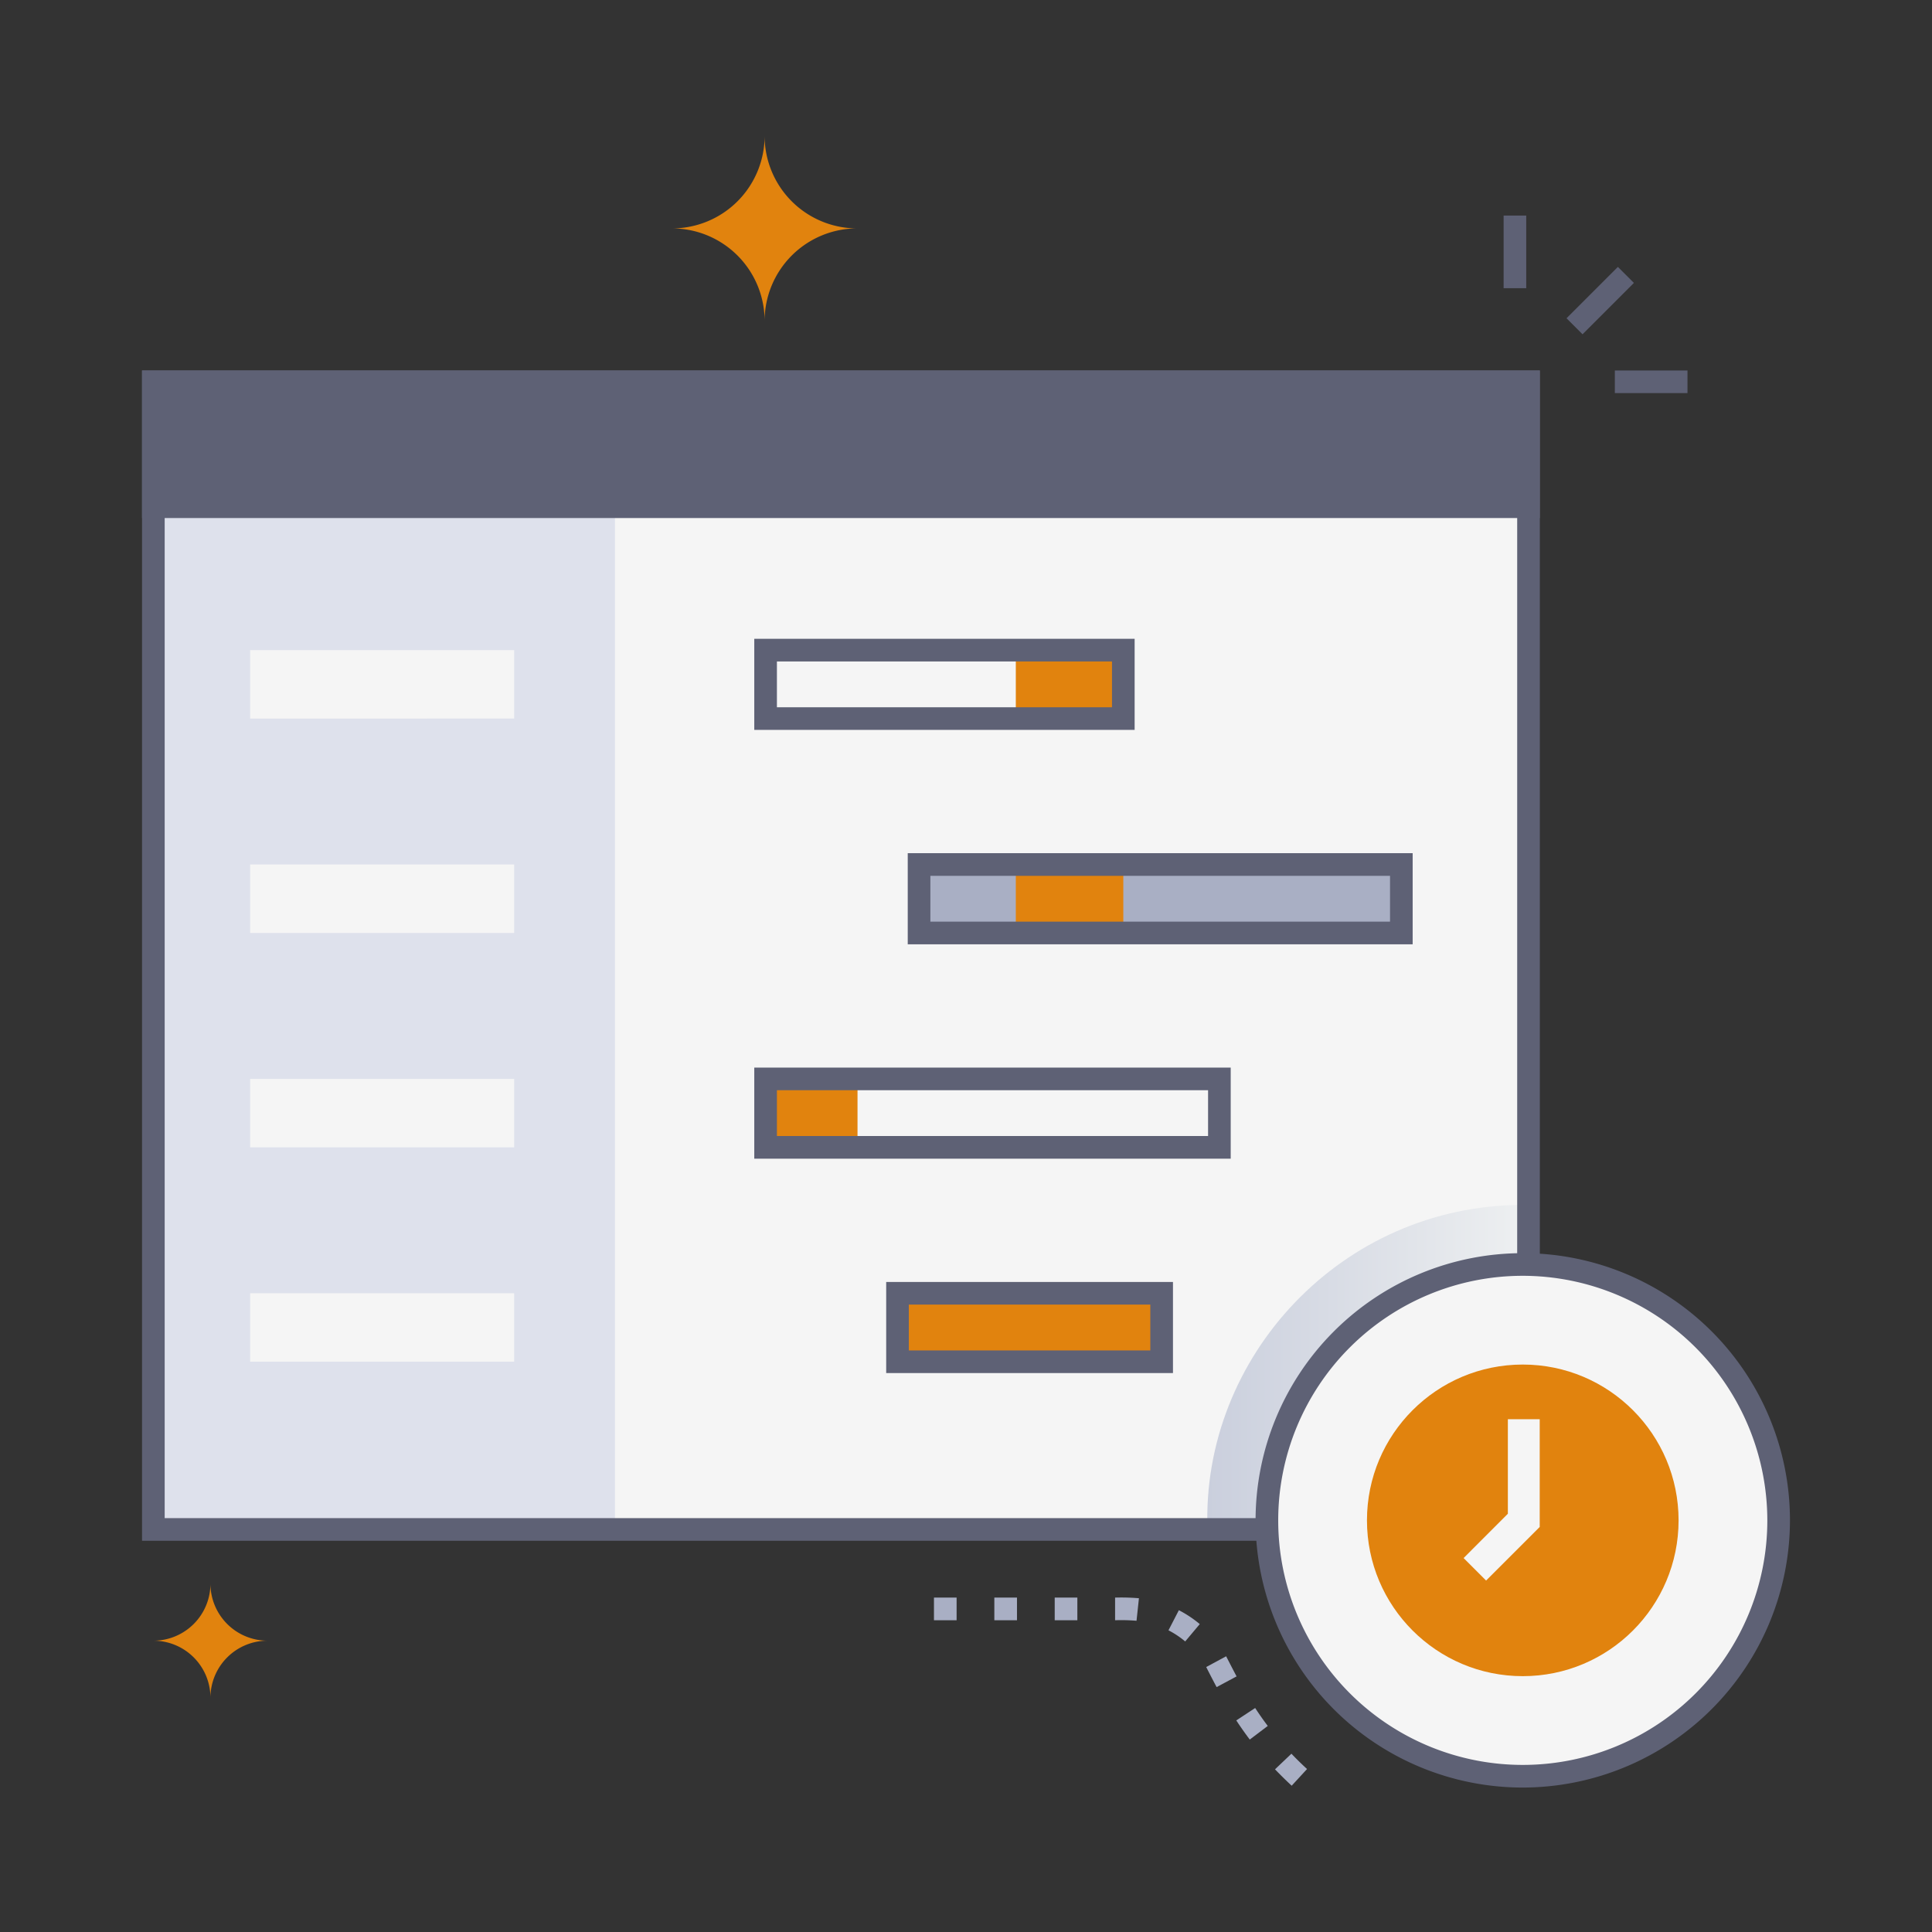
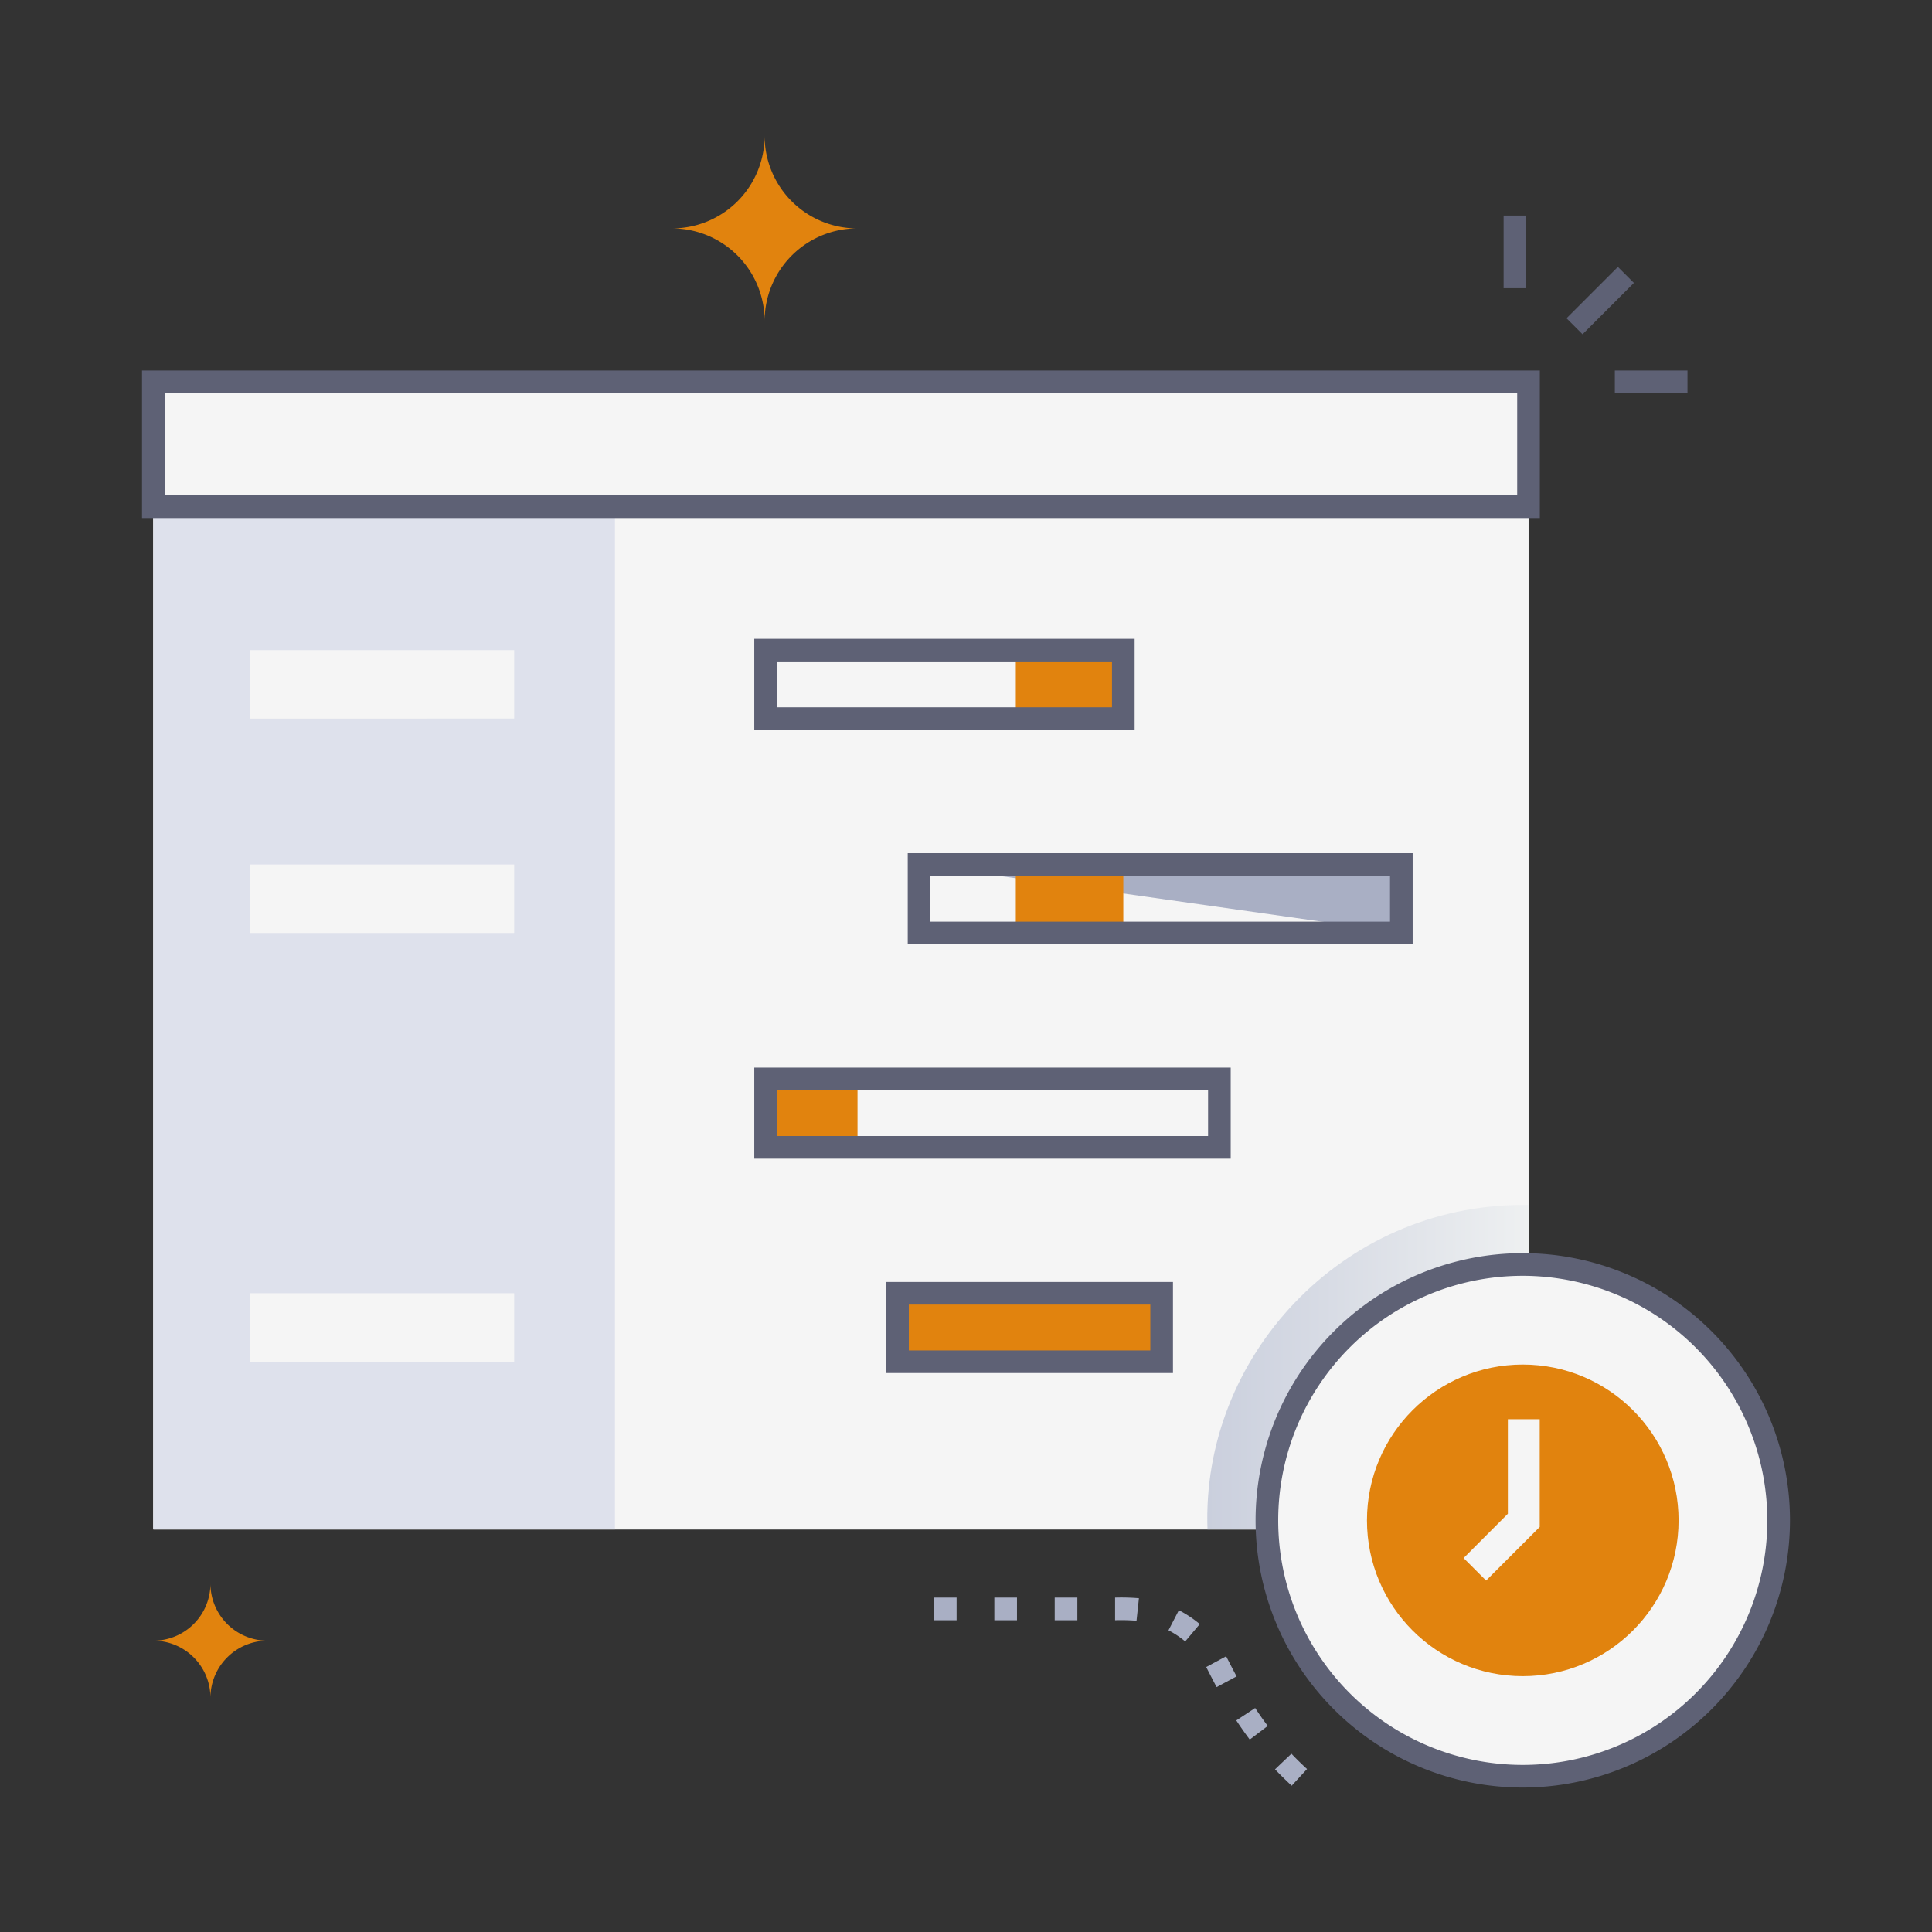
<svg xmlns="http://www.w3.org/2000/svg" version="1.1" width="512" height="512" x="0" y="0" viewBox="0 0 512 512" style="enable-background:new 0 0 512 512" xml:space="preserve" class="">
  <rect x="0" y="0" width="512" height="512" fill="#333333" stroke="none" />
  <g>
    <linearGradient id="a" x1="319.92" x2="405.07" y1="362.31" y2="362.31" gradientUnits="userSpaceOnUse">
      <stop offset="0" stop-color="#cacfdd" />
      <stop offset="1" stop-color="#eef0f1" />
    </linearGradient>
    <g data-name="Gantt chart">
      <path fill="#f5f5f5" d="M40.64 101.18h364.43v304.15H40.64z" opacity="1" data-original="#f5f5f5" class="" />
      <path fill="#f5f5f5" d="M40.64 101.18h364.43v304.14H40.64z" opacity="1" data-original="#f5f5f5" class="" />
-       <path fill="#5e6175" d="M40.64 101.18h364.43v33.1H40.64z" opacity="1" data-original="#5e6175" class="" />
      <path fill="#dee1ec" d="M40.64 134.28h122.33v271.04H40.64z" opacity="1" data-original="#dee1ec" />
      <path fill="#f5f5f5" d="M66.29 172.29h69.97v18.14H66.29zM202.89 172.29h66.3v18.14h-66.3z" opacity="1" data-original="#f5f5f5" class="" />
      <path fill="#e1830e" d="M269.2 172.29h28.49v18.14H269.2z" opacity="1" data-original="#e1830e" class="" />
      <path fill="#f5f5f5" d="M66.29 229.1h69.97v18.14H66.29z" opacity="1" data-original="#f5f5f5" class="" />
-       <path fill="#a9afc4" d="M243.56 229.1h127.8v18.14h-127.8z" opacity="1" data-original="#a9afc4" />
-       <path fill="#f5f5f5" d="M66.29 285.92h69.97v18.14H66.29zM202.89 285.92h120.26v18.14H202.89z" opacity="1" data-original="#f5f5f5" class="" />
+       <path fill="#a9afc4" d="M243.56 229.1h127.8v18.14z" opacity="1" data-original="#a9afc4" />
      <path fill="#e1830e" d="M202.89 285.92h24.36v18.14h-24.36z" opacity="1" data-original="#e1830e" class="" />
      <path fill="#f5f5f5" d="M66.29 342.73h69.97v18.14H66.29z" opacity="1" data-original="#f5f5f5" class="" />
      <path fill="#e1830e" d="M237.88 342.73h69.97v18.14h-69.97zM269.2 229.1h28.49v18.14H269.2z" opacity="1" data-original="#e1830e" class="" />
      <g fill="#5e6175">
        <path d="M300.69 193.43h-100.8v-24.14h100.8zm-94.8-6h88.8v-12.14h-88.8zM374.37 250.25H240.56V226.1h133.81zm-127.81-6h121.81V232.1H246.56zM326.15 307.06H199.89v-24.14h126.26zm-120.26-6h114.26v-12.14H205.89zM310.85 363.88h-76v-24.15h76zm-70-6h64v-12.15h-64zM408.07 137.28H37.64v-39.1h370.43zm-364.43-6h358.43v-27.1H43.64z" fill="#5e6175" opacity="1" data-original="#5e6175" class="" />
      </g>
      <path fill="url(#a)" d="M405.07 319.32v86H320c-1.7-45.72 35.62-86 83.57-86 .5-.02 1-.02 1.5 0z" opacity="1" data-original="url(#a)" class="" />
-       <path fill="#5e6175" d="M408.07 408.32H37.64V98.18h370.43zm-364.43-6h358.43V104.18H43.64z" opacity="1" data-original="#5e6175" class="" />
      <circle cx="403.55" cy="402.91" r="67.81" fill="#f5f5f5" opacity="1" data-original="#f5f5f5" class="" />
      <path fill="#5e6175" d="M403.55 473.72a70.81 70.81 0 1 1 70.81-70.81 70.9 70.9 0 0 1-70.81 70.81zm0-135.62a64.81 64.81 0 1 0 64.81 64.81 64.89 64.89 0 0 0-64.81-64.81z" opacity="1" data-original="#5e6175" class="" />
      <circle cx="403.55" cy="402.91" r="41.29" fill="#e1830e" opacity="1" data-original="#e1830e" class="" />
      <path fill="#f5f5f5" d="m393.83 418.86-5.96-5.96 11.73-11.74v-25.05h8.44v28.55z" opacity="1" data-original="#f5f5f5" class="" />
      <path fill="#5e6175" d="m415.148 84.343 13.61-13.61L433 74.975l-13.61 13.61zM398.47 57.13h6v19.25h-6zM427.95 98.18h19.25v6h-19.25z" opacity="1" data-original="#5e6175" class="" />
      <path fill="#a9afc4" d="M342.31 473.23c-1.52-1.41-3-2.87-4.42-4.34l4.35-4.14c1.31 1.38 2.7 2.74 4.14 4.06zM331.2 461a97.055 97.055 0 0 1-3.57-5.07l5-3.29c1.07 1.64 2.19 3.23 3.34 4.75zm-8.78-13.9c-1.08-2-2.75-5.29-2.76-5.32l5.28-2.85s1.77 3.46 2.77 5.33zm-8.33-12.1a23.72 23.72 0 0 0-4.43-2.95l2.75-5.33a30 30 0 0 1 5.54 3.68zm-12.9-5.48a48.58 48.58 0 0 0-5.68-.14v-6a56 56 0 0 1 6.32.17zm-15.68-.14h-6v-6h6zm-16 0h-6v-6h6zm-16 0h-6v-6h6z" opacity="1" data-original="#a9afc4" />
      <path fill="#e1830e" d="M227.16 60.53a24.55 24.55 0 0 0-24.53 24.53 24.53 24.53 0 0 0-24.53-24.53A24.53 24.53 0 0 0 202.63 36a24.53 24.53 0 0 0 24.53 24.53zM70.9 434.8a15.14 15.14 0 0 0-15.13 15.13 15.12 15.12 0 0 0-15.13-15.13 15.13 15.13 0 0 0 15.13-15.13A15.14 15.14 0 0 0 70.9 434.8z" opacity="1" data-original="#e1830e" class="" />
    </g>
  </g>
</svg>